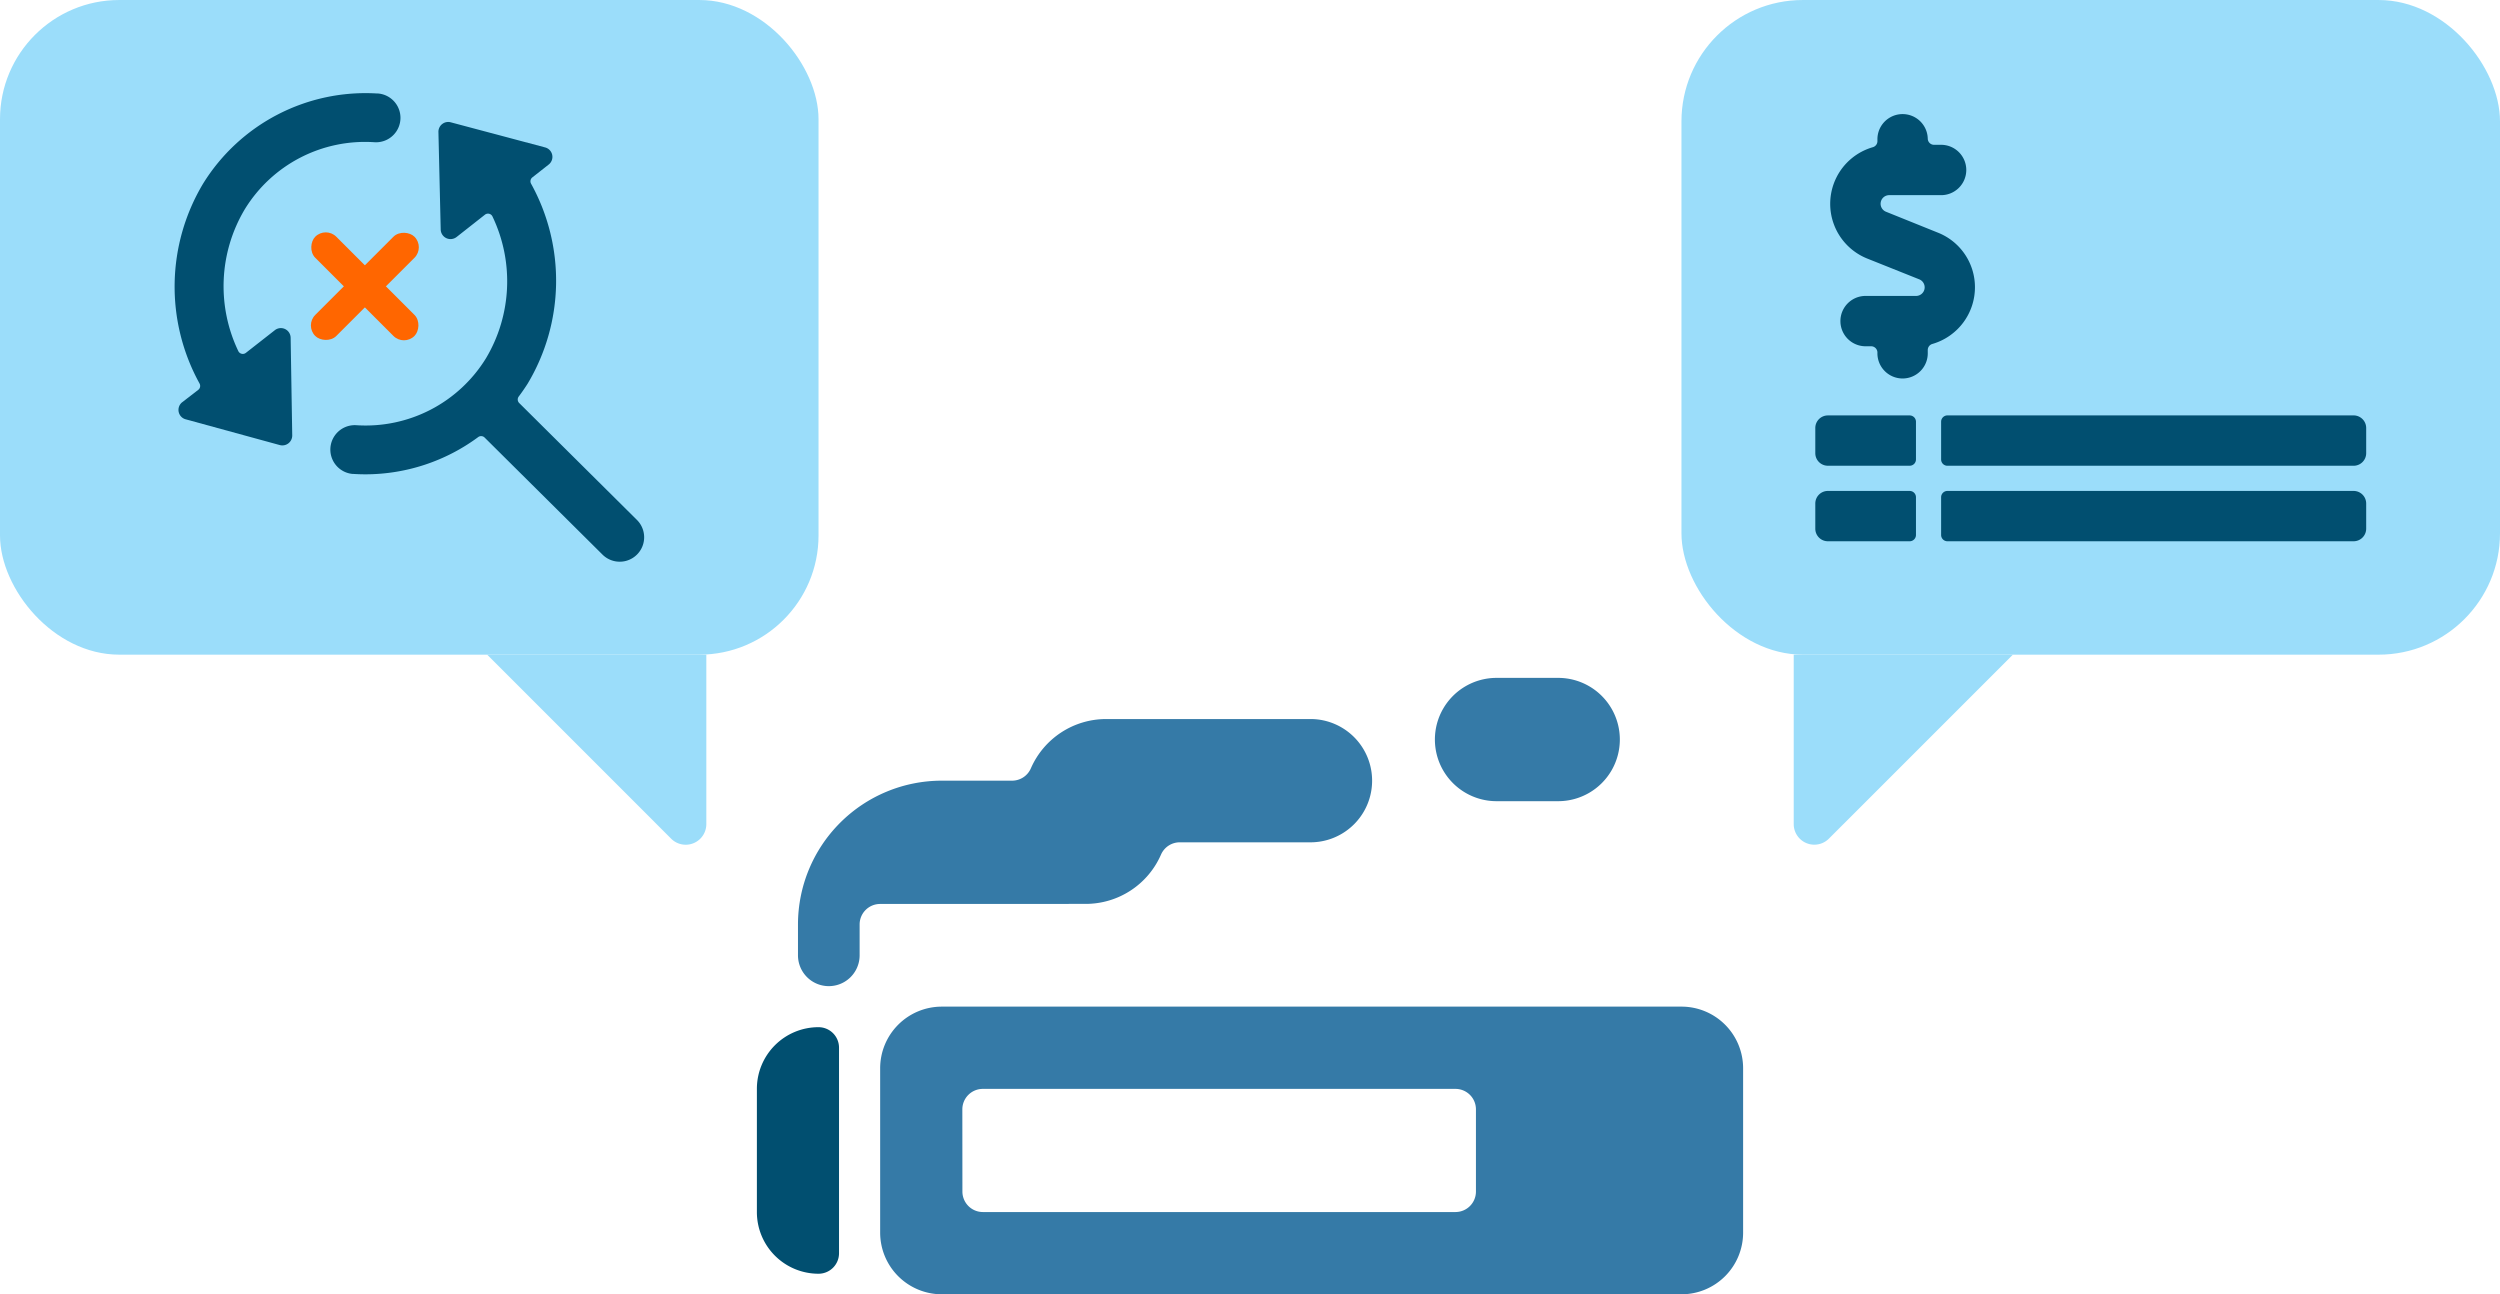
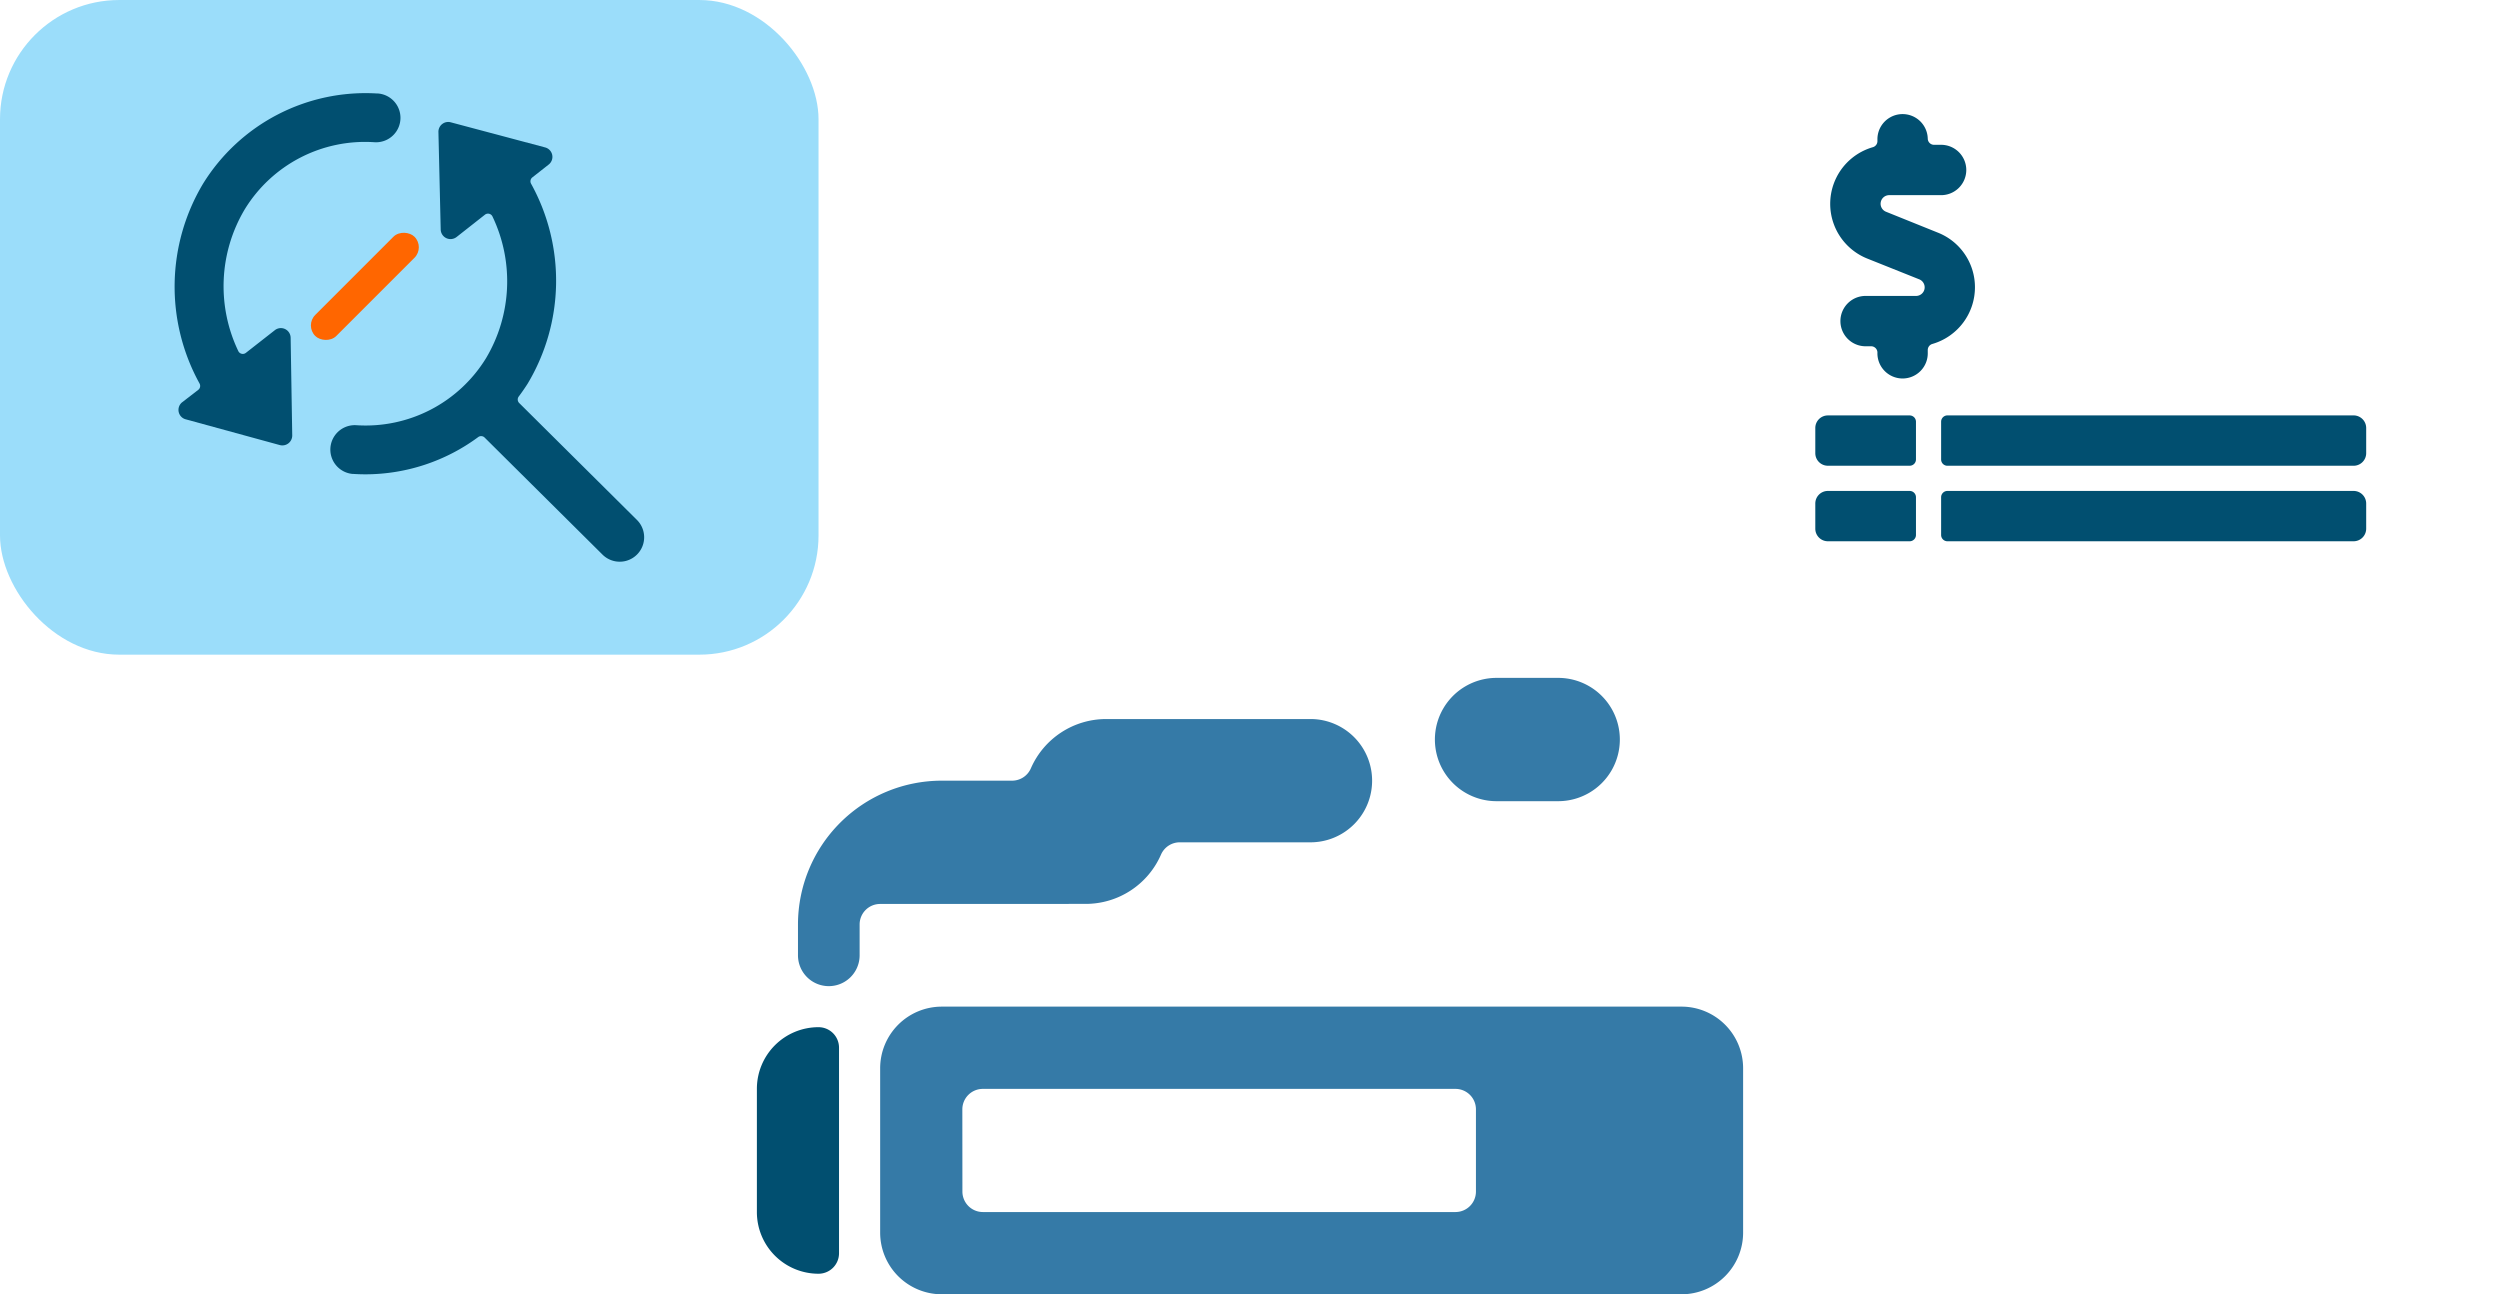
<svg xmlns="http://www.w3.org/2000/svg" id="Layer_1" data-name="Layer 1" width="38.741mm" height="20.057mm" viewBox="0 0 109.818 56.854">
  <defs>
    <style>.cls-1{fill:#357aa7;}.cls-2{fill:#014f70;}.cls-3{fill:#9bddfa;}.cls-4{fill:#f60;}</style>
  </defs>
  <path class="cls-1" d="M73.862,56.854a2.708,2.708,0,0,0,2.708-2.708v-7.22a2.707,2.707,0,0,0-2.708-2.708H41.371a2.708,2.708,0,0,0-2.708,2.708v7.22a2.709,2.709,0,0,0,2.708,2.708ZM42.273,48.731a.9.9,0,0,1,.9-.9H63.934a.9.9,0,0,1,.9.9v3.61a.9.9,0,0,1-.9.9H43.176a.9.9,0,0,1-.9-.9Z" />
  <path class="cls-2" d="M35.956,45.121a2.707,2.707,0,0,0-2.708,2.707v5.416a2.707,2.707,0,0,0,2.708,2.707.9.9,0,0,0,.9-.9V46.023A.9.9,0,0,0,35.956,45.121Z" />
  <path class="cls-1" d="M47.689,39.705A3.609,3.609,0,0,0,51,37.539.9.9,0,0,1,51.824,37h5.793a2.708,2.708,0,0,0,0-5.415H48.591a3.609,3.609,0,0,0-3.308,2.166.9.9,0,0,1-.827.541H41.371a6.318,6.318,0,0,0-6.318,6.318v1.354a1.354,1.354,0,0,0,2.708,0V40.608a.9.9,0,0,1,.9-.9Z" />
  <path class="cls-1" d="M65.739,35.193h2.708a2.708,2.708,0,0,0,0-5.416H65.739a2.708,2.708,0,0,0,0,5.416Z" />
-   <rect class="cls-3" x="73.862" width="35.956" height="28.757" rx="5.333" transform="translate(183.68 28.757) rotate(-180)" />
-   <path class="cls-3" d="M80.339,36.838l8.081-8.081H78.793V36.2A.905.905,0,0,0,80.339,36.838Z" />
  <path class="cls-2" d="M86.754,12.619a2.576,2.576,0,0,0-1.628-2.4L82.845,9.3a.378.378,0,0,1,.14-.728h2.249a1.106,1.106,0,1,0,0-2.211h-.276a.277.277,0,0,1-.277-.277,1.106,1.106,0,0,0-2.211,0V6.2a.276.276,0,0,1-.2.265,2.589,2.589,0,0,0-.247,4.892l2.282.912a.378.378,0,0,1-.142.73H81.917a1.106,1.106,0,0,0,0,2.211h.277a.277.277,0,0,1,.276.276,1.106,1.106,0,1,0,2.211,0v-.11a.278.278,0,0,1,.2-.267A2.591,2.591,0,0,0,86.754,12.619Z" />
  <path class="cls-2" d="M79.741,18.8v1.105a.552.552,0,0,0,.552.553h3.593a.276.276,0,0,0,.277-.276V18.525a.277.277,0,0,0-.277-.277H80.293A.553.553,0,0,0,79.741,18.8Z" />
  <path class="cls-2" d="M79.741,22.118v1.105a.553.553,0,0,0,.552.553h3.593a.277.277,0,0,0,.277-.276V21.841a.277.277,0,0,0-.277-.276H80.293A.552.552,0,0,0,79.741,22.118Z" />
  <path class="cls-2" d="M85.268,20.183a.276.276,0,0,0,.277.276h17.842a.553.553,0,0,0,.553-.553V18.8a.554.554,0,0,0-.553-.553H85.545a.277.277,0,0,0-.277.277Z" />
  <path class="cls-2" d="M103.387,21.565H85.545a.277.277,0,0,0-.277.276V23.5a.277.277,0,0,0,.277.276h17.842a.554.554,0,0,0,.553-.553V22.118A.553.553,0,0,0,103.387,21.565Z" />
  <rect class="cls-3" width="35.956" height="28.757" rx="5.238" />
  <path class="cls-2" d="M8.005,17.667a.429.429,0,0,0-.076.6.422.422,0,0,0,.226.151l4.139,1.133a.434.434,0,0,0,.543-.412.062.062,0,0,0,0-.013l-.07-4.292a.429.429,0,0,0-.693-.331L10.8,15.5a.219.219,0,0,1-.307-.038.226.226,0,0,1-.026-.042,6.6,6.6,0,0,1,.288-6.232,6.193,6.193,0,0,1,5.677-2.942,1.073,1.073,0,0,0,.172-2.14l-.041,0A8.391,8.391,0,0,0,8.924,8.062a8.811,8.811,0,0,0-.159,8.783.219.219,0,0,1-.057.28Z" />
  <path class="cls-2" d="M21.348,15.737a6.206,6.206,0,0,1-5.677,2.942,1.073,1.073,0,1,0-.172,2.14l.041,0c.176.011.342.016.514.016A8.342,8.342,0,0,0,21.005,19.2a.217.217,0,0,1,.284.021l5.177,5.141a1.073,1.073,0,0,0,1.513-1.523l-5.171-5.135a.218.218,0,0,1-.021-.287c.136-.181.263-.364.387-.558a8.805,8.805,0,0,0,.155-8.789.219.219,0,0,1,.057-.279l.716-.563a.429.429,0,0,0-.154-.752L19.8,5.372a.427.427,0,0,0-.376.077.431.431,0,0,0-.165.352l.1,4.281a.431.431,0,0,0,.247.379.434.434,0,0,0,.446-.047L21.3,9.432a.217.217,0,0,1,.334.079A6.6,6.6,0,0,1,21.348,15.737Z" />
-   <rect class="cls-4" x="12.945" y="11.924" width="6.164" height="1.307" rx="0.654" transform="translate(13.588 -7.649) rotate(45)" />
  <rect class="cls-4" x="12.945" y="11.924" width="6.164" height="1.307" rx="0.654" transform="translate(36.254 10.139) rotate(135)" />
-   <path class="cls-3" d="M29.479,36.838,21.4,28.757h9.627V36.2A.905.905,0,0,1,29.479,36.838Z" />
</svg>